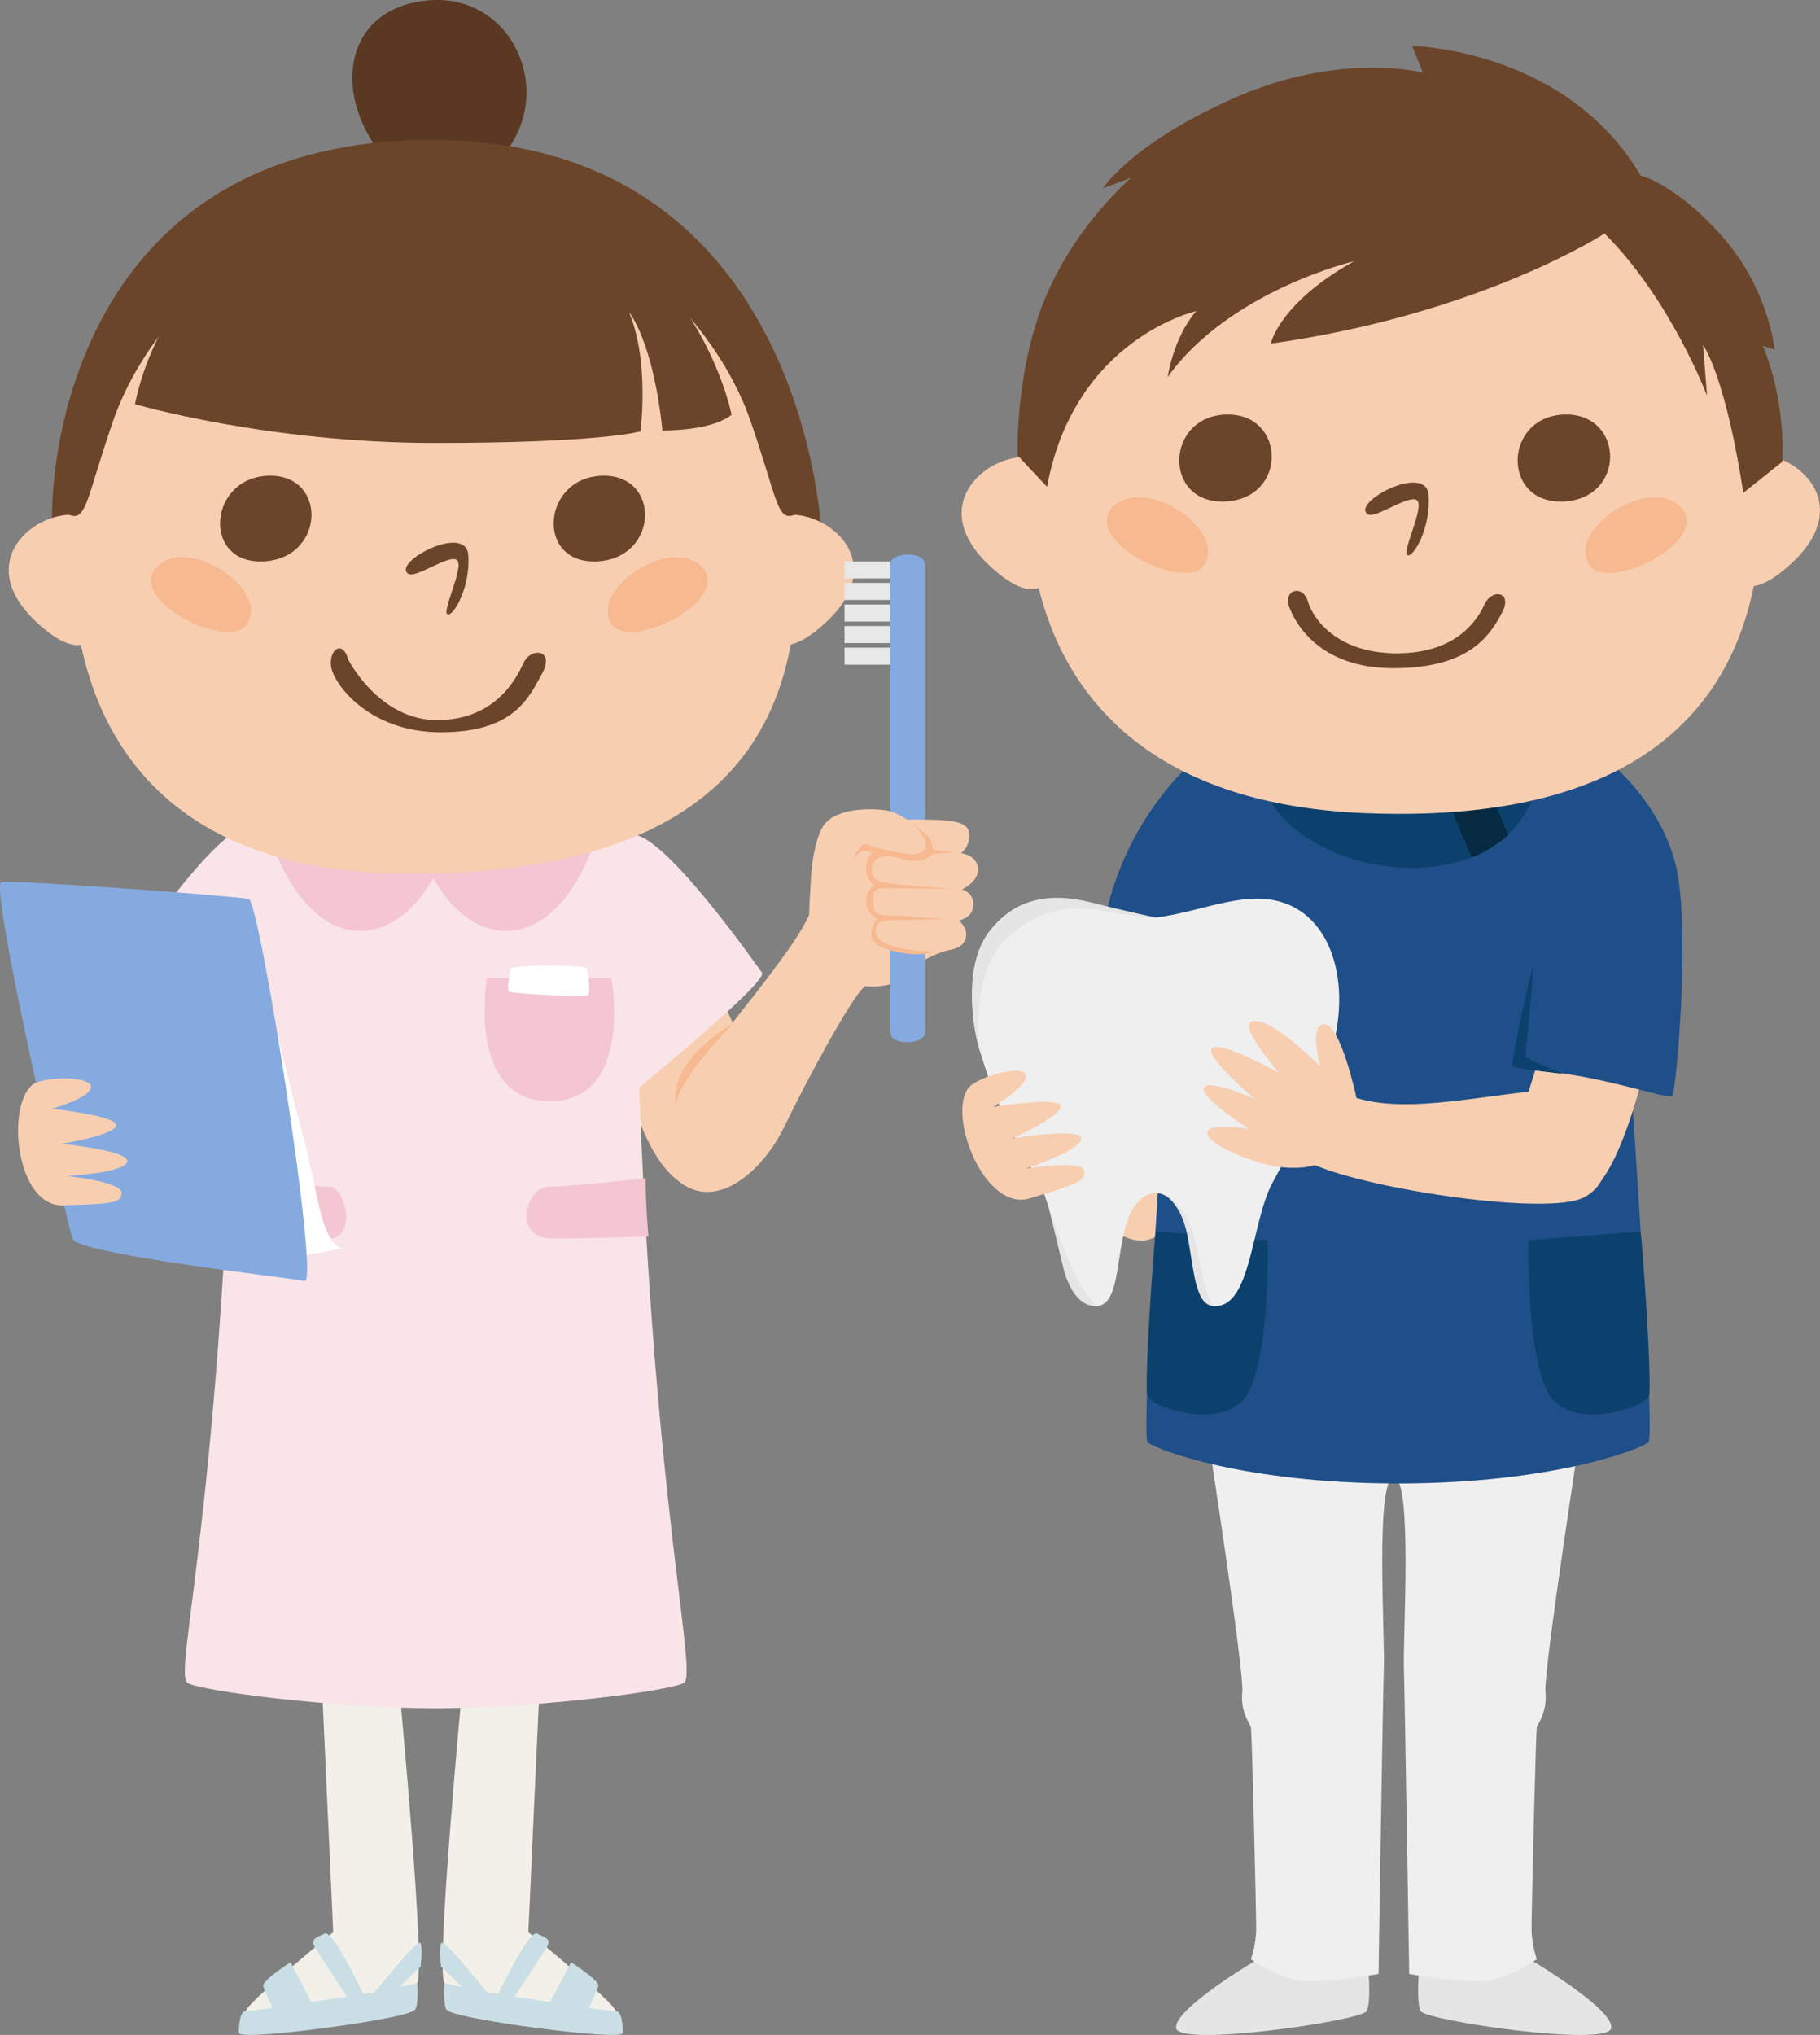
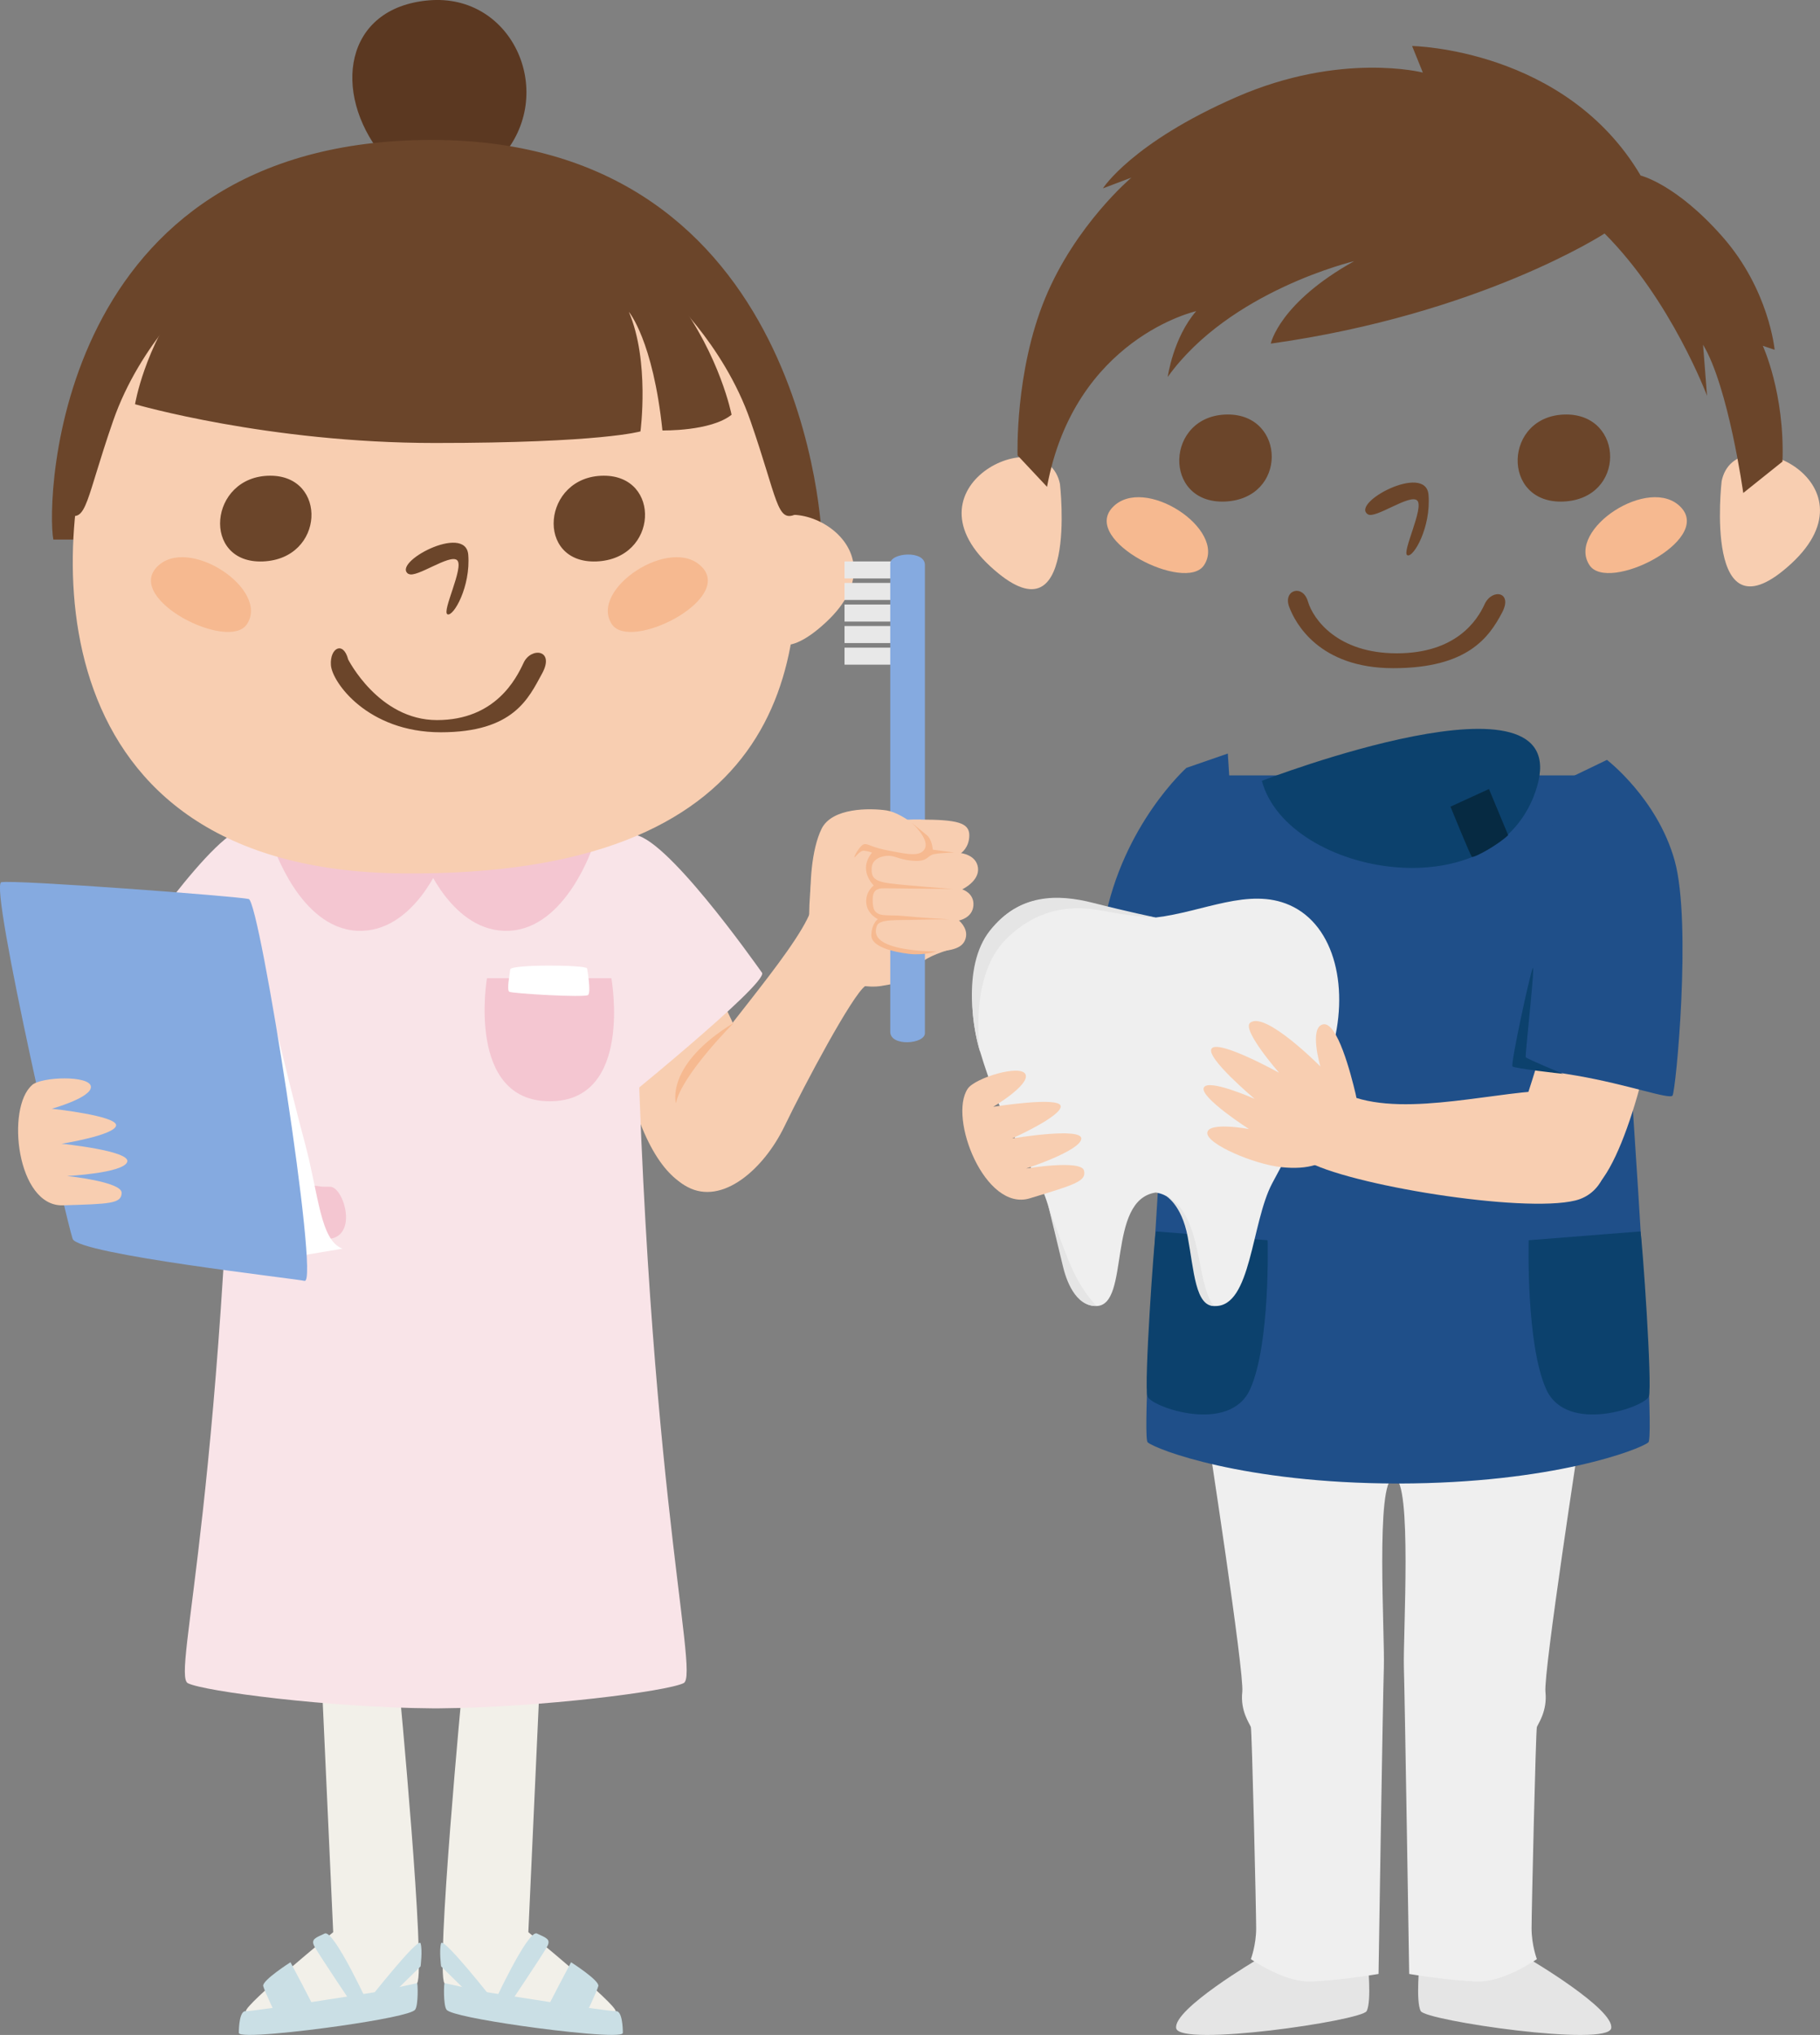
<svg xmlns="http://www.w3.org/2000/svg" width="150.81" height="168.54" viewBox="0 0 150.81 168.54">
  <rect x="0" y="0" width="150.81" height="168.54" fill="#808080" stroke="none" />
  <defs>
    <style>.d{fill:#fff;}.e{fill:#f9e4e8;}.f{fill:#6b452a;}.g{fill:#85aae0;}.h{fill:#062a42;}.i{fill:#1f4f89;}.j{fill:#f2f0e9;}.k{fill:#5b3821;}.l{fill:#e5e5e5;}.m{fill:#f8ceb1;}.n{fill:#e8e8e8;}.o{fill:#0c416d;}.p{fill:#efefef;}.q{fill:#cadfe5;}.r{fill:#f6b990;}.s{fill:#f4c6d1;}</style>
  </defs>
  <g id="a" />
  <g id="b">
    <g id="c">
      <g>
        <g>
          <path class="m" d="M56.93,98.25c-1.99-.98-4.17-4.02-5.55-11.42-1.38-7.4-1.22-15.2,1.71-14.23,2.93,.98,9.02,15.2,9.02,15.2l-5.18,10.45Z" />
          <path class="e" d="M52.41,69.14c2.56-.16,10.12,10.57,10.73,11.42,.61,.85-12.76,11.63-12.76,11.63,0,0-2.28-21.83-1.79-22.76,.49-.93,3.82-.28,3.82-.28Z" />
          <path class="e" d="M20.49,68.57c-2.56-.16-10.13,11.14-10.74,11.99-.61,.85,12.76,11.63,12.76,11.63,0,0,2.28-21.83,1.79-22.76-.49-.93-3.81-.85-3.81-.85Z" />
          <path class="k" d="M31.61,12.8C27.53,7.68,28.48,.64,35.52,.03s10.69,7.82,5.99,13.03c-4.69,5.21-9.9-.26-9.9-.26Z" />
          <path class="f" d="M4.42,44.69c-.61-3.13,.09-33.1,31.36-33.1s32.32,33.01,32.32,33.01l-63.68,.09Z" />
          <path class="j" d="M38.34,139.41s-2.26,23.81-1.51,24.85c.75,1.04,14.13,2.9,14.19,2.32,.06-.58-7.24-6.55-7.24-6.55l.93-20.39-6.37-.23Z" />
          <path class="q" d="M36.84,164.26c-.06-.06-.12,1.85,.17,2.2s3.01,.87,6.2,1.33c3.19,.46,8.4,1.04,8.4,.58s-.06-1.85-.58-1.8c-.52,.06-11-1.62-11-1.62l-3.19-.7Z" />
          <path class="q" d="M45.29,166.46c.03-.18,2.03-3.94,2.03-3.94,0,0,2.37,1.51,2.26,1.97-.12,.46-1.1,2.49-1.1,2.49,0,0-3.24-.17-3.19-.52Z" />
          <path class="q" d="M40.95,165.76s-4.23-5.39-4.4-4.81c-.17,.58,0,1.91,0,1.91l2.66,2.61,1.74,.29Z" />
          <path class="q" d="M40.78,166.22s2.95-6.43,3.71-6.08c.75,.35,1.16,.46,.87,1.04-.29,.58-3.53,5.39-3.53,5.39l-1.04-.35Z" />
          <path class="j" d="M33.05,139.41s2.26,23.81,1.51,24.85c-.75,1.04-14.13,2.9-14.19,2.32-.06-.58,7.24-6.55,7.24-6.55l-.93-20.39,6.37-.23Z" />
          <path class="q" d="M34.56,164.26c.06-.06,.12,1.85-.17,2.2-.29,.35-3.01,.87-6.2,1.33-3.19,.46-8.4,1.04-8.4,.58s.06-1.85,.58-1.8c.52,.06,11-1.62,11-1.62l3.19-.7Z" />
          <path class="q" d="M26.1,166.46c-.03-.18-2.03-3.94-2.03-3.94,0,0-2.37,1.51-2.26,1.97,.12,.46,1.1,2.49,1.1,2.49,0,0,3.24-.17,3.19-.52Z" />
          <path class="q" d="M30.45,165.76s4.23-5.39,4.4-4.81c.17,.58,0,1.91,0,1.91l-2.66,2.61-1.74,.29Z" />
          <path class="q" d="M30.62,166.22s-2.95-6.43-3.71-6.08c-.75,.35-1.16,.46-.87,1.04s3.53,5.39,3.53,5.39l1.04-.35Z" />
          <path class="e" d="M52.58,74.65c-.06-5.21,0-5.79,0-5.79l-16.48,1.5-16.48-1.5s.07,.58,0,5.79c-.7,48.98-5.44,64.06-4.05,64.76,1.36,.68,11.75,2.02,20.22,2.08h0c.1,0,.21,0,.32,0,.11,0,.21,0,.32,0h0c8.47-.07,18.86-1.41,20.22-2.09,1.39-.7-3.48-18.21-4.05-64.76Z" />
          <path class="s" d="M22.63,70.02s2.2,6.83,6.95,7.07,7.07-5.91,7.07-5.91l-14.02-1.16Z" />
          <path class="s" d="M49.16,70.02s-2.2,6.83-6.95,7.07-7.07-5.91-7.07-5.91l14.02-1.16Z" />
-           <path class="s" d="M53.5,97.59s-6.37,.7-8.11,.7-3.01,4.29,.35,4.29,7.99-.17,7.99-.17c0,0-.23-2.57-.23-4.81Z" />
          <path class="s" d="M18.66,97.59c9.85,.7,6.95,.7,8.69,.7,1.16,0,2.43,4.34-.35,4.34-3.36,0-8.57-.23-8.57-.23,0,0-1.27-3.53,.23-4.81Z" />
          <path class="s" d="M50.66,81.02h-10.31s-1.74,10.19,5.21,10.19,5.1-10.19,5.1-10.19Z" />
          <g>
            <path class="m" d="M36.48,14.65c16.89-.99,27.41,12.76,29.14,26.78,1.73,14.02-.98,31.18-32.23,30.91-30.67-.26-29.26-27.52-25.24-38.35,4.02-10.83,10.09-18.28,28.33-19.34Z" />
-             <path class="m" d="M8.75,44.83c-1.11-5.39-12.94,.03-5.69,6.73,7.25,6.7,5.69-6.73,5.69-6.73Z" />
            <path class="m" d="M62.73,44.83c1.11-5.39,12.94,.03,5.69,6.73-7.25,6.7-5.69-6.73-5.69-6.73Z" />
            <path class="f" d="M22.39,39.4c4.77-.01,4.53,6.89-.6,7.1-5.13,.21-4.51-7.09,.6-7.1Z" />
            <path class="f" d="M50.03,39.4c4.77-.01,4.53,6.89-.6,7.1-5.13,.21-4.51-7.09,.6-7.1Z" />
            <path class="f" d="M33.85,47.54c-1.46-.92,4.73-4.22,4.95-1.6,.21,2.63-1.22,5.15-1.72,4.94-.5-.21,1.4-3.92,.8-4.48-.6-.56-3.41,1.52-4.02,1.13Z" />
            <path class="r" d="M20.46,51.7c1.92-2.9-4.94-7.43-7.48-4.72-2.55,2.71,5.98,6.99,7.48,4.72Z" />
            <path class="r" d="M50.7,51.7c-1.92-2.9,4.94-7.43,7.48-4.72,2.55,2.71-5.98,6.99-7.48,4.72Z" />
            <path class="f" d="M28.83,54.58s2.53,5.06,7.38,5.06,6.57-3.44,7.18-4.75c.61-1.31,2.63-1.11,1.52,.91-1.11,2.02-2.33,4.85-8.39,4.85s-9-4.15-9.1-5.56c-.1-1.42,1.01-2.02,1.42-.51Z" />
          </g>
          <path class="d" d="M48.65,80.21c-.08-.31-6.33-.35-6.37,.08-.04,.42-.31,1.7-.08,1.85,.23,.15,6.26,.5,6.53,.27s-.08-2.2-.08-2.2Z" />
          <path class="f" d="M11.19,33.48s11.03,3.21,24.85,3.21,17.03-.96,17.03-.96c0,0,.78-5.82-.96-9.9,0,0,2,2.35,2.78,9.82,0,0,4,.09,5.73-1.3,0,0-3.74-19.29-25.11-19.29S11.19,33.48,11.19,33.48Z" />
          <path class="f" d="M54.98,24.01s4.95,4.34,7.21,10.86c2.26,6.52,2.17,8.43,3.74,7.73,1.56-.7-1.3-12.68-4.87-17.46-3.56-4.78-11.99-12.08-23.2-11.38-11.21,.7-2.7,4.22-.26,4.34,3.39,.17,11.82,1.13,17.38,5.91Z" />
          <path class="f" d="M16.58,24.01s-4.95,4.34-7.21,10.86c-2.26,6.52-2.17,8.43-3.74,7.73-1.56-.7,1.3-12.68,4.87-17.46,3.56-4.78,11.99-12.08,23.2-11.38,11.21,.7,2.7,4.22,.26,4.34-3.39,.17-11.82,1.13-17.38,5.91Z" />
          <path class="m" d="M78.88,78.57c-1.22,.41-2.17,.71-3.17,1.63-1,.91-.49,1.12-2.68,1.46-2.2,.35-5.28-1.1-5.65-2.07-.37-.98-.45-4.11-.16-6.59,.28-2.48,.93-4.31,2.2-4.72s7.44-.18,8.37,1.87,1.1,8.41,1.1,8.41Z" />
          <rect class="n" x="69.98" y="46.5" width="5.97" height="1.41" />
          <rect class="n" x="69.98" y="48.28" width="5.97" height="1.41" />
          <rect class="n" x="69.98" y="50.07" width="5.97" height="1.41" />
          <rect class="n" x="69.98" y="51.85" width="5.97" height="1.41" />
          <rect class="n" x="69.98" y="53.64" width="5.97" height="1.41" />
          <path class="g" d="M73.77,46.68v38.78c0,1.24,2.87,1.02,2.87,.11V46.79c0-1.24-2.87-1.02-2.87-.11Z" />
          <path class="m" d="M76.29,67.88c3,.01,4.02,.25,4.03,1.29,0,1.04-.69,1.49-.69,1.49,0,0,1.29,.13,1.41,1.23,.12,1.1-1.31,1.77-1.31,1.77,0,0,1.01,.3,.93,1.34-.08,1.04-1.2,1.24-1.2,1.24,0,0,.73,.59,.58,1.37-.15,.78-.83,1.13-2.54,1.2-1.72,.08-3.67-.26-4.63-.76-.96-.49-.41-1.85,.17-1.98-.09,.02-1.22-.38-1.15-1.28,.07-.91,.74-1.37,.74-1.37,0,0-.65-.22-.68-1.39s.98-1.22,.98-1.22c0,0-1.07-.53-.51-1.7,.56-1.17,2.25-1.25,3.87-1.24Z" />
          <path class="m" d="M67.2,75.01c-.12-1.66,.02-4.62,.88-6.37,.87-1.75,3.98-1.72,5.37-1.52s4.19,2.29,3.6,3.57c-.59,1.28-3.48,.09-4.18-.12-.7-.21-2.12,.06-2.41,.43-.29,.37,1.43,1.74,.76,4.09-.67,2.35-1.63,3.25-2.62,2.9-.99-.35-1.4-2.96-1.4-2.96Z" />
          <path class="r" d="M77.54,78.8s-2.02,.02-3.51-.42c-1.5-.44-1.58-1.12-1.37-1.7s1.66-.45,3.35-.5c1.69-.05,2.7-.03,2.7-.03,0,0-2.51-.15-3.9-.29-1.39-.14-2.38,.22-2.48-.96-.11-1.19,.28-1.34,1.05-1.33,.77,.02,5.59,.06,5.59,.06,0,0-3.86-.29-5.21-.46-1.34-.18-1.57-.5-1.53-1.29,.04-.79,.92-1.02,1.46-1,.54,.02,.97,.37,2.1,.42,1.13,.05,1.02-.44,1.62-.56,.6-.11,1.67-.13,1.67-.13l-1.79-.24s-.04-.82-.49-1.2c-.45-.37-1.26-1.03-1.26-1.03,0,0,1.46,1.3,1.11,2.11-.35,.8-1.65,.45-3.01,.2s-1.63-.55-1.99-.54-.93,1.09-.85,1.1c.08,0,.44-.59,.81-.55,.37,.04,.65,.16,.65,.16,0,0-.55,.58-.5,1.36,.04,.78,.64,1.36,.64,1.36,0,0-.69,.48-.62,1.43,.07,.94,.96,1.36,.96,1.36,0,0-.5,.32-.54,1.3-.05,.99,1.86,1.42,3.1,1.57s2.27-.19,2.27-.19Z" />
          <path class="m" d="M67.19,75.44c-1.34,3.54-8.78,11.5-10.37,14.8s-2.74,6.52,.15,8.07c2.89,1.54,6.32-1.48,8.03-5.02,1.71-3.54,5.61-10.85,6.7-11.63s-4.51-6.22-4.51-6.22Z" />
          <path class="r" d="M60.81,84.71s-4.35,4.35-4.8,6.67c0,0-.93-3.17,4.8-6.67Z" />
          <g>
            <path class="d" d="M20.85,76.9s3.24,13.44,4.4,17.72c1.16,4.29,1.27,8.11,3.13,8.8l-5.56,.93-4.29-26.88,2.32-.58Z" />
            <path class="g" d="M25.25,106.09c-.67-.18-18.77-2.2-19.23-3.48-.46-1.27-6.95-29.31-5.91-29.54,1.04-.23,19.58,1.16,20.5,1.39,.93,.23,5.91,31.97,4.63,31.62Z" />
            <path class="m" d="M2.66,89.87c-2.18,1.87-1.27,10.08,2.55,9.96s4.87-.12,4.87-1.04-4.52-1.39-4.52-1.39c0,0,4.63-.23,4.98-1.16,.35-.93-5.44-1.51-5.44-1.51,0,0,4.4-.7,4.52-1.51s-5.33-1.39-5.33-1.39c0,0,3.36-.93,3.24-1.85s-4.05-.81-4.87-.12Z" />
          </g>
        </g>
        <g>
          <path class="l" d="M104.25,162.25s-7.05,4.14-6.79,5.73c.26,1.59,15.34-.62,15.78-1.41,.44-.79,.09-4.14,.09-4.14l-9.08-.18Z" />
          <path class="l" d="M126.72,162.25s7.05,4.14,6.79,5.73c-.26,1.59-15.34-.62-15.78-1.41-.44-.79-.09-4.14-.09-4.14l9.08-.18Z" />
          <path class="p" d="M130.95,118.53l-9.98-.21c.02-.15,.03-.23,.03-.23l-5.51,.12-5.51-.12s0,.08,.03,.23l-9.98,.21s3.09,20.01,2.91,21.6c-.18,1.59,.62,2.64,.71,2.91,.09,.26,.44,15.25,.44,16.66s-.44,2.56-.44,2.56c0,0,2.64,1.85,4.76,1.85s5.82-.62,5.82-.62c0,0,.35-22.74,.44-25.39,.09-2.64-.71-15.51,.79-15.69h.08c1.5,.18,.71,13.05,.79,15.69s.44,25.39,.44,25.39c0,0,3.7,.62,5.82,.62s4.76-1.85,4.76-1.85c0,0-.44-1.15-.44-2.56s.35-16.39,.44-16.66c.09-.26,.88-1.32,.71-2.91-.18-1.59,2.91-21.6,2.91-21.6Z" />
-           <path class="m" d="M87.26,97.32s3.88,4.94,6.93,5.41c3.06,.47,4.94-5.29,4.94-5.29l-11.87-.12Z" />
          <path class="i" d="M98.33,63.58s-5.29,4.7-6.82,12.81l11.52,6.35-1.29-20.33-3.41,1.18Z" />
          <path class="i" d="M134.35,78.21l-.71-13.99h-35.6l-.71,13.99s-2.94,40.67-2.23,41.25c.7,.59,7.94,3.39,20.68,3.41h.13c12.73-.02,19.97-2.82,20.68-3.41,.71-.59-2.23-41.25-2.23-41.25Z" />
          <path class="o" d="M104.56,64.67c2.13,7.93,19.69,10.98,22.8,.49,3.11-10.49-22.8-.49-22.8-.49Z" />
          <path class="h" d="M120.19,66.81s1.63,4,1.77,4.15c.14,.14,2.2-1,3.01-1.79l-1.59-3.82-3.19,1.46Z" />
          <path class="o" d="M135.93,101.99l-9.26,.73s-.24,8.62,1.46,12.36c1.71,3.74,8.19,1.45,8.5,.57,.3-.88-.55-13.03-.7-13.66Z" />
          <path class="o" d="M95.78,101.99l9.26,.73s.24,8.62-1.46,12.36c-1.71,3.74-8.19,1.45-8.5,.57-.3-.88,.55-13.03,.7-13.66Z" />
          <path class="p" d="M106.85,74.96c-3.37-1.48-7.12,.56-11.08,1.03-3.95-.46-7.7-2.51-11.08-1.03-3.82,1.67-5.02,7.05-3.46,12.19,1.55,5.14,3.17,7.59,4.9,10.87,1.73,3.29,1.72,10.22,4.73,10.15,2.82-.06,.81-8.8,4.91-9.4,4.1,.61,2.09,9.35,4.91,9.4,3.01,.06,3-6.87,4.73-10.15,1.73-3.29,3.35-5.73,4.9-10.87,1.55-5.14,.36-10.51-3.46-12.19Z" />
          <path class="m" d="M80.19,90.17c-1.63,2.4,1.43,10.21,5.14,9.08s4.73-1.41,4.49-2.31c-.25-.91-4.79-.16-4.79-.16,0,0,4.48-1.46,4.57-2.46,.09-1-5.73-.03-5.73-.03,0,0,4.13-1.85,4.02-2.68-.1-.82-5.59,.06-5.59,.06,0,0,3.04-1.8,2.68-2.68-.36-.88-4.19,.28-4.79,1.18Z" />
          <path class="m" d="M137.81,79.54c.04,2.6-2.14,14.03-4.97,18.03-2.83,4-9.16,1.33-7.64-2.84s3.52-11.08,3.52-11.08l9.09-4.1Z" />
          <path class="m" d="M110.91,95.32c1.32-1.29,1.82-3.06,1.42-4.72-.39-1.65-1.52-6.01-2.7-5.76s-.22,3.49-.22,3.49c0,0-4.62-4.67-5.83-3.61-.68,.6,2.41,4.13,2.41,4.13,0,0-5-2.77-5.59-2.01-.55,.72,3.56,4.17,3.56,4.17,0,0-3.85-1.71-4.21-.93-.37,.79,3.74,3.43,3.74,3.43,0,0-3.38-.63-3.45,.31-.07,.94,3.9,2.62,6.15,2.85s3.6-.26,4.72-1.36Z" />
          <path class="m" d="M111.91,90.77c4.76,1.8,12.41-.52,17.16-.46,4.76,.06,5.82,8.05,1.46,9.12-4.36,1.07-18.92-1.29-22.37-3.33-3.45-2.04,3.74-5.33,3.74-5.33Z" />
          <path class="i" d="M133.16,62.94s4.18,3.2,5.61,8.35c1.43,5.15,.09,19.12-.18,19.45-.27,.34-3.66-.91-7.93-1.65-4.27-.73-5.67-.67-5.91-1.4-.24-.73,3.87-18.08,3.9-19.27,.03-1.19-.3-3.17-.3-3.17l4.82-2.32Z" />
-           <path class="m" d="M116.03,9.22c17.14-1,27.81,12.95,29.56,27.17,1.75,14.22-2.09,32.18-32.45,30.96-31.09-1.25-29.94-27.52-25.86-38.51,4.08-10.98,10.23-18.54,28.75-19.63Z" />
          <path class="m" d="M87.83,40.08c-1.13-5.47-13.13,.03-5.78,6.82,7.36,6.79,5.78-6.82,5.78-6.82Z" />
          <path class="m" d="M142.66,39.85c1.13-5.47,13.13,.03,5.78,6.82-7.36,6.79-5.78-6.82-5.78-6.82Z" />
          <path class="f" d="M101.73,34.33c4.84-.01,4.97,6.99-.23,7.21-5.2,.21-4.96-7.19,.23-7.21Z" />
          <path class="f" d="M129.77,34.33c4.84-.01,4.97,6.99-.23,7.21-5.2,.21-4.96-7.19,.23-7.21Z" />
          <path class="f" d="M113.35,42.6c-1.48-.94,4.8-4.29,5.02-1.62,.22,2.67-1.24,5.22-1.75,5.01-.5-.21,1.42-3.97,.81-4.54-.61-.57-3.46,1.54-4.08,1.15Z" />
          <path class="r" d="M99.77,46.81c1.94-2.95-5.01-7.54-7.59-4.78-2.58,2.75,6.07,7.09,7.59,4.78Z" />
          <path class="r" d="M131.71,46.81c-1.94-2.95,5.01-7.54,7.59-4.78,2.58,2.75-6.07,7.09-7.59,4.78Z" />
          <path class="f" d="M108.38,49.82c.43,1.46,2.44,4.29,7.36,4.29s6.67-2.73,7.28-4.07c.62-1.33,2.36-1.03,1.45,.69-1.09,2.07-2.87,4.61-9.02,4.61s-8.13-3.74-8.63-5.09c-.51-1.39,1.13-1.9,1.56-.43Z" />
          <path class="f" d="M132.94,19.35s-10.24,6.67-27.64,9.11c0,0,.69-3.37,6.91-6.83,0,0-10.32,2.44-15.45,9.59,0,0,.45-3.25,2.36-5.45,0,0-10.08,2.24-12.36,14.55l-2.44-2.6s-.24-6.91,2.28-13.01c2.52-6.1,7.15-10,7.15-10l-2.36,.89s2.4-3.78,11.06-7.56c8.66-3.78,15.45-2.03,15.45-2.03l-.89-2.2s12.72,.2,18.94,10.73c0,0,2.93,.69,6.79,5.08s4.31,9.35,4.31,9.35l-.98-.33s1.83,3.94,1.63,9.59l-3.25,2.6s-1.22-8.78-3.33-12.28l.33,4.23s-2.97-7.93-8.5-13.45Z" />
          <path class="o" d="M129.52,88.94c-.24-.02-4-.45-4.19-.61-.18-.16,1.42-7.56,1.67-8.13s-.65,7.22-.57,7.36c.08,.14,3.09,1.38,3.09,1.38Z" />
          <path class="l" d="M86.82,99.69s1.01,4.13,1.25,5.16c.24,1.04,1,3.39,2.79,3.31,0,0-1.31-1.25-2.3-3.72-.99-2.47-1.75-4.76-1.75-4.76Z" />
          <path class="l" d="M96.53,99s1.37,.67,1.89,3.46c.52,2.78,.62,5.8,2.26,5.71,0,0-.56-.07-1.1-2.78s-.97-5.42-3.05-6.38Z" />
          <path class="l" d="M95.77,75.99s-2.25-.46-5.19-1.21c-2.94-.75-6.11-.78-8.55,2.29-2.44,3.07-1.27,8.67-.81,10.08,0,0-1.01-6.25,2.17-9.39,3.18-3.14,6.52-2.6,8.19-2.29,2.84,.53,4.18,.52,4.18,.52Z" />
        </g>
      </g>
    </g>
  </g>
</svg>